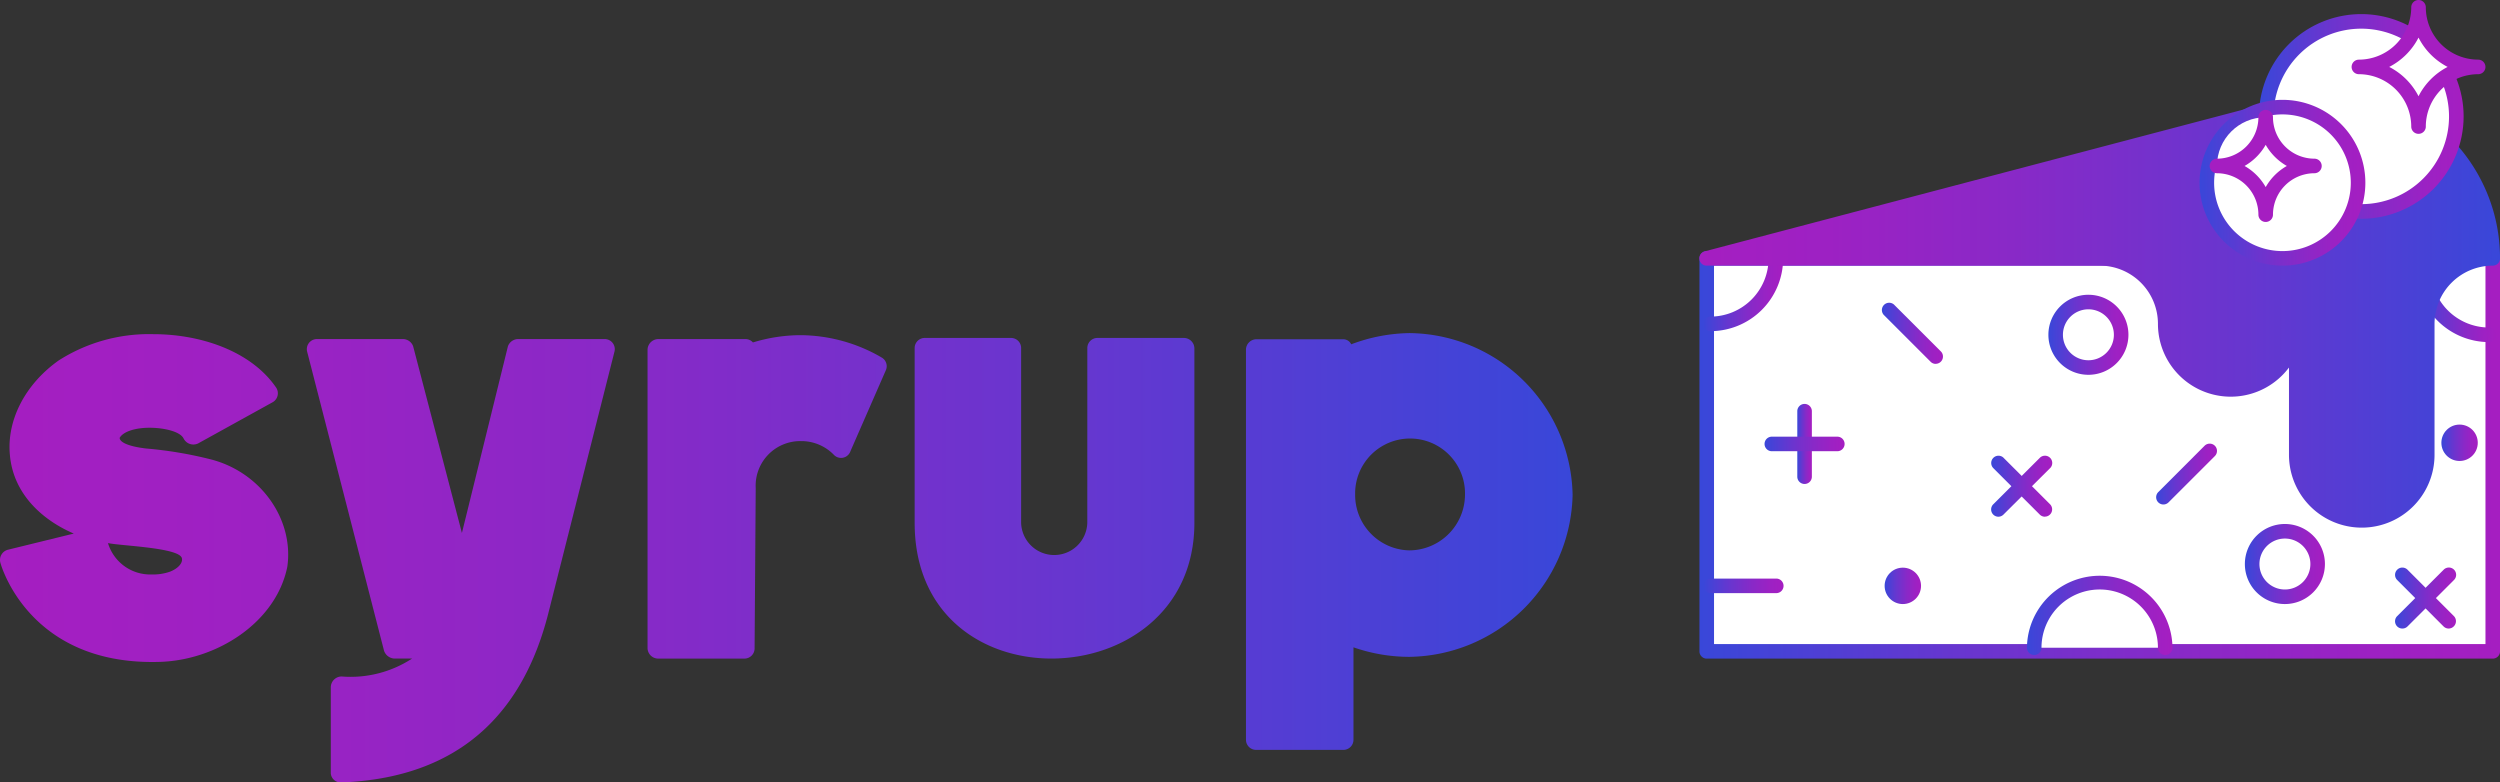
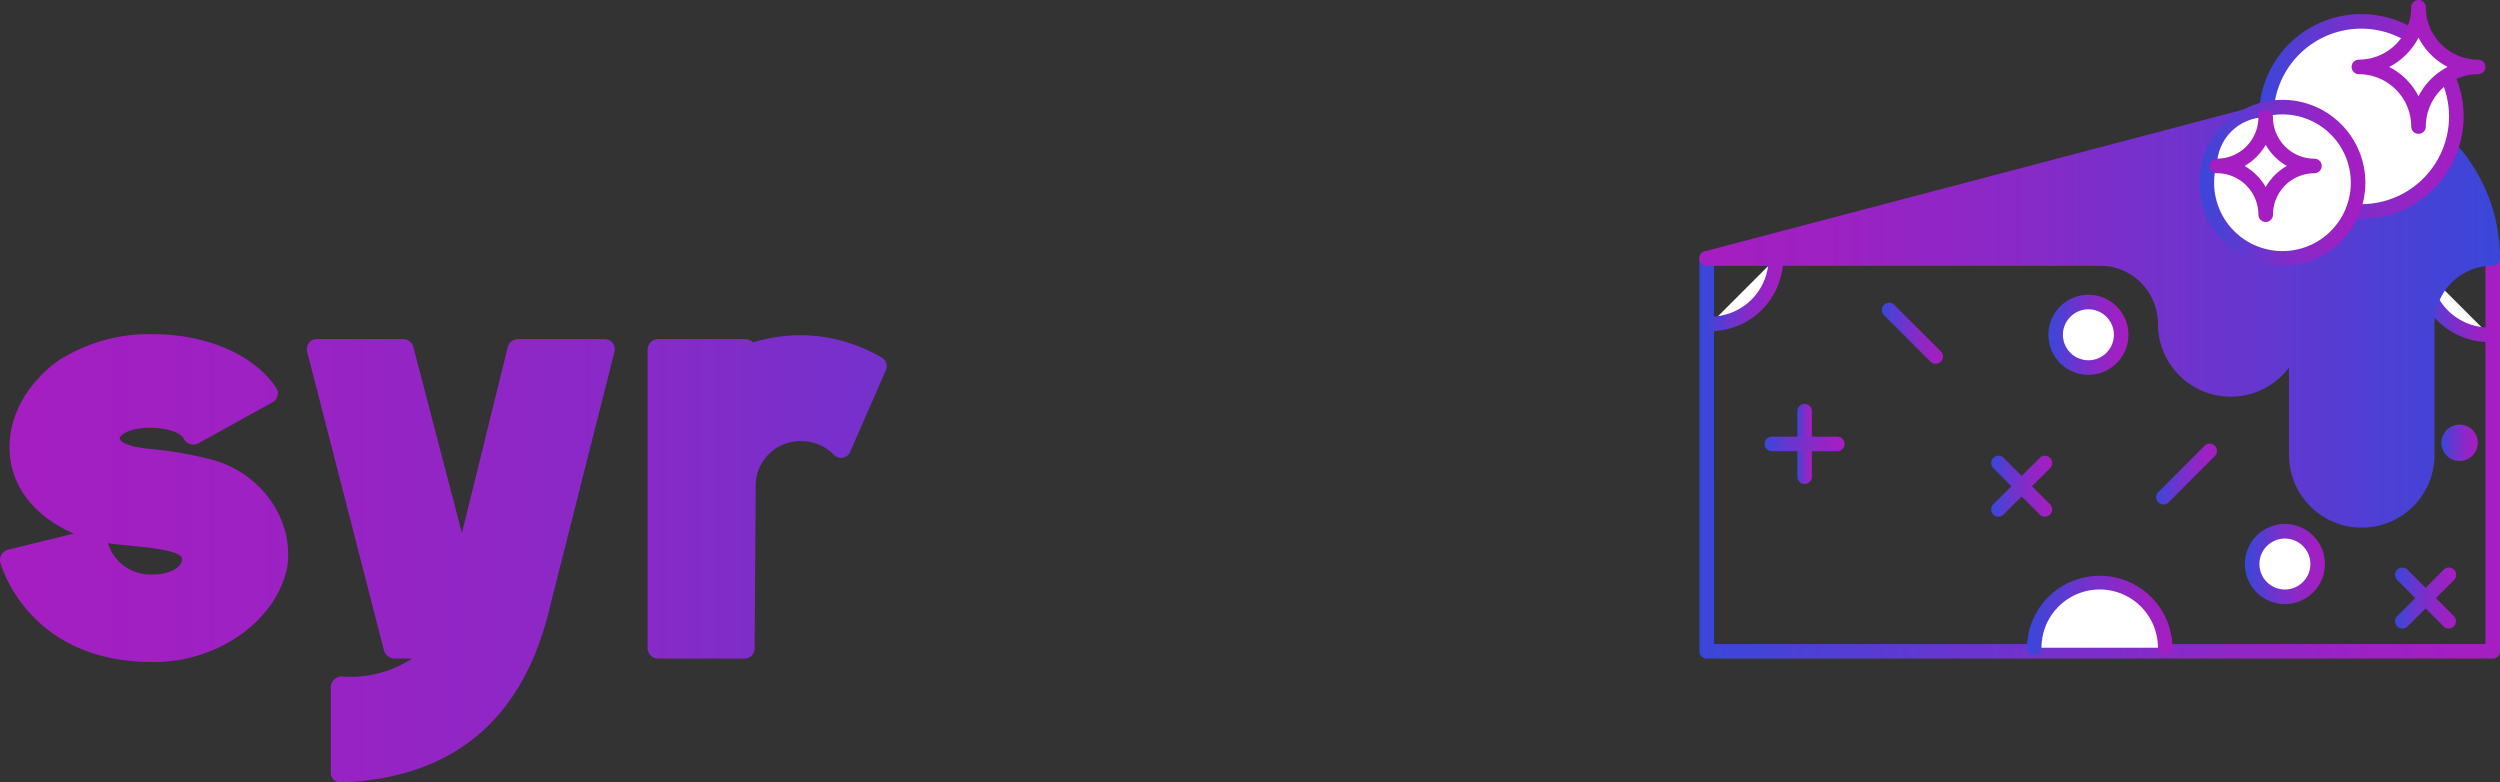
<svg xmlns="http://www.w3.org/2000/svg" xmlns:xlink="http://www.w3.org/1999/xlink" id="logo" width="265" height="82.941" viewBox="0 0 265 82.941">
  <rect x="0" y="0" width="265" height="82.941" fill="#333333" stroke="none" />
  <defs>
    <linearGradient id="linear-gradient" x1="5.457" y1="27.633" x2="0" y2="27.633" gradientUnits="objectBoundingBox">
      <stop offset="0" stop-color="#3947d9" />
      <stop offset="0.32" stop-color="#6736cf" />
      <stop offset="0.61" stop-color="#8929c7" />
      <stop offset="0.84" stop-color="#9d21c3" />
      <stop offset="1" stop-color="#a51ec1" />
    </linearGradient>
    <linearGradient id="linear-gradient-2" x1="4.11" y1="20.278" x2="-0.996" y2="20.278" xlink:href="#linear-gradient" />
    <linearGradient id="linear-gradient-3" x1="3.868" y1="28.01" x2="-2.707" y2="28.01" xlink:href="#linear-gradient" />
    <linearGradient id="linear-gradient-4" x1="2.352" y1="28.242" x2="-3.27" y2="28.242" xlink:href="#linear-gradient" />
    <linearGradient id="linear-gradient-5" x1="1" y1="21.633" x2="-3.814" y2="21.633" xlink:href="#linear-gradient" />
    <linearGradient id="linear-gradient-6" x1="0" y1="22.537" x2="1" y2="22.537" xlink:href="#linear-gradient" />
    <linearGradient id="linear-gradient-7" x1="0" y1="116.78" x2="1" y2="116.78" xlink:href="#linear-gradient" />
    <linearGradient id="linear-gradient-8" x1="0" y1="116.507" x2="1" y2="116.507" xlink:href="#linear-gradient" />
    <linearGradient id="linear-gradient-9" x1="0" y1="115.703" x2="1" y2="115.703" xlink:href="#linear-gradient" />
    <linearGradient id="linear-gradient-10" x1="0" y1="247.983" x2="1" y2="247.983" xlink:href="#linear-gradient" />
    <linearGradient id="linear-gradient-11" x1="0" y1="240.119" x2="1" y2="240.119" xlink:href="#linear-gradient" />
    <linearGradient id="linear-gradient-12" x1="0" y1="109.962" x2="1" y2="109.962" xlink:href="#linear-gradient" />
    <linearGradient id="linear-gradient-13" x1="0" y1="599.654" x2="1" y2="599.654" xlink:href="#linear-gradient" />
    <linearGradient id="linear-gradient-14" x1="-0.001" y1="147.428" x2="0.999" y2="147.428" xlink:href="#linear-gradient" />
    <linearGradient id="linear-gradient-15" x1="0.003" y1="151.213" x2="0.998" y2="151.213" xlink:href="#linear-gradient" />
    <linearGradient id="linear-gradient-16" x1="0" y1="108.689" x2="1" y2="108.689" xlink:href="#linear-gradient" />
    <linearGradient id="linear-gradient-17" x1="0" y1="112.962" x2="1" y2="112.962" xlink:href="#linear-gradient" />
    <linearGradient id="linear-gradient-18" x1="0" y1="619.154" x2="1" y2="619.154" xlink:href="#linear-gradient" />
    <linearGradient id="linear-gradient-19" x1="0" y1="143.281" x2="0.998" y2="143.281" xlink:href="#linear-gradient" />
    <linearGradient id="linear-gradient-20" x1="0" y1="143.115" x2="1" y2="143.115" xlink:href="#linear-gradient" />
    <linearGradient id="linear-gradient-21" x1="0" y1="146.383" x2="0.994" y2="146.383" xlink:href="#linear-gradient" />
    <linearGradient id="linear-gradient-22" x1="0.003" y1="146.219" x2="0.998" y2="146.219" xlink:href="#linear-gradient" />
    <linearGradient id="linear-gradient-23" x1="1" y1="21.568" x2="0" y2="21.568" xlink:href="#linear-gradient" />
    <linearGradient id="linear-gradient-24" x1="0" y1="47.693" x2="1" y2="47.693" xlink:href="#linear-gradient" />
    <linearGradient id="linear-gradient-25" x1="0" y1="57.958" x2="1" y2="57.958" xlink:href="#linear-gradient" />
    <linearGradient id="linear-gradient-26" x1="-345.438" y1="86.059" x2="-344.438" y2="86.059" xlink:href="#linear-gradient" />
    <linearGradient id="linear-gradient-27" x1="-291.367" y1="73.6" x2="-290.367" y2="73.6" xlink:href="#linear-gradient" />
  </defs>
  <path id="Контур_1" data-name="Контур 1" d="M137.387,100.718c-1.189,5.941-7.545,9.979-13.666,10.1-13.886.355-16.752-10.515-16.752-10.515a1.123,1.123,0,0,1,.772-1.37l7.009-1.72c-3.445-1.486-6.415-4.278-6.77-8.321-.359-3.741,1.663-7.545,5.168-10.028a17.784,17.784,0,0,1,10.03-2.788c5.107,0,10.395,1.84,13.009,5.643a1.09,1.09,0,0,1-.272,1.519,1.24,1.24,0,0,1-.144.085l-7.841,4.335a1.158,1.158,0,0,1-1.544-.536c-.355-.71-2.016-1.127-3.621-1.127-1.37,0-2.735.355-3.152,1.069,0,.417.772.891,2.792,1.13a42.767,42.767,0,0,1,6.716,1.115C134.521,90.617,138.1,95.666,137.387,100.718Zm-19.012-2.5A4.671,4.671,0,0,0,123,101.547a5.408,5.408,0,0,0,1.963-.3c.891-.355,1.366-.949,1.247-1.427-.294-1.127-6.473-1.3-7.838-1.6Z" transform="translate(-106.93 -40.654)" fill="url(#linear-gradient)" />
  <path id="Контур_2" data-name="Контур 2" d="M159.133,77.341a1.156,1.156,0,0,1,1.068-.772h9.149a1.07,1.07,0,0,1,1.069,1.366l-7.013,27.745c-3.444,13.5-12.594,17.527-21.92,17.886a1.05,1.05,0,0,1-1.128-.965c0-.036,0-.072,0-.107v-9.03a1.158,1.158,0,0,1,1.131-1.13,11.926,11.926,0,0,0,7.487-1.9h-1.9A1.221,1.221,0,0,1,146,109.6L137.86,77.935a1.069,1.069,0,0,1,.729-1.324,1.055,1.055,0,0,1,.344-.042h9.087a1.158,1.158,0,0,1,1.069.772l5.168,19.783Z" transform="translate(-105.294 -40.628)" fill="url(#linear-gradient-2)" />
  <path id="Контур_3" data-name="Контур 3" d="M183.286,76.949a17.418,17.418,0,0,1,4.988-.772,17.239,17.239,0,0,1,8.674,2.377,1.061,1.061,0,0,1,.417,1.369l-3.741,8.555a1.053,1.053,0,0,1-1.783.355,4.8,4.8,0,0,0-3.448-1.427,4.728,4.728,0,0,0-4.81,4.991l-.119,16.933a1.08,1.08,0,0,1-1.029,1.129h-9.189a1.129,1.129,0,0,1-1.13-1.13V77.721a1.158,1.158,0,0,1,1.13-1.131H182.5A1.047,1.047,0,0,1,183.286,76.949Z" transform="translate(-103.477 -40.649)" fill="url(#linear-gradient-3)" />
-   <path id="Контур_4" data-name="Контур 4" d="M217.31,77.528a1.068,1.068,0,0,1,1.065-1.072h9.152a1.122,1.122,0,0,1,1.131,1.072V96.061c0,9.446-7.607,14.38-15.151,14.38-7.306,0-14.5-4.629-14.5-14.38V77.528a1.068,1.068,0,0,1,1.065-1.072h9.152a1.068,1.068,0,0,1,1.069,1.068V96.061a3.508,3.508,0,0,0,7.013,0Z" transform="translate(-102.053 -40.634)" fill="url(#linear-gradient-4)" />
-   <path id="Контур_5" data-name="Контур 5" d="M266.982,93.118a17.55,17.55,0,0,1-17.288,17.168,18.022,18.022,0,0,1-5.94-1.01v9.746a1.077,1.077,0,0,1-1.026,1.126h-9.3a1.075,1.075,0,0,1-1.07-1.082V77.751a1.117,1.117,0,0,1,1.069-1.13h9.257a.933.933,0,0,1,.83.536,18.112,18.112,0,0,1,6.171-1.189A17.484,17.484,0,0,1,266.982,93.118Zm-11.406,0a5.824,5.824,0,0,0-11.645-.3q0,.15,0,.3A5.873,5.873,0,0,0,249.694,99,5.933,5.933,0,0,0,255.576,93.118Z" transform="translate(-100.286 -40.66)" fill="url(#linear-gradient-5)" />
-   <rect id="Прямоугольник_2" data-name="Прямоугольник 2" width="83.315" height="41.658" transform="translate(180.913 27.386)" fill="#fff" />
  <path id="Контур_6" data-name="Контур 6" d="M362.1,110.912H278.781a.771.771,0,0,1-.771-.772V68.483a.771.771,0,0,1,.771-.771H362.1a.771.771,0,0,1,.772.771V110.14A.772.772,0,0,1,362.1,110.912Zm-82.544-1.543h81.772V69.255H279.553Z" transform="translate(-97.868 -41.097)" fill="url(#linear-gradient-6)" />
  <path id="Контур_7" data-name="Контур 7" d="M286.051,68.444a6.943,6.943,0,0,1-6.942,6.943" transform="translate(-97.81 -41.058)" fill="#fff" />
  <path id="Контур_8" data-name="Контур 8" d="M279.148,76.2a.772.772,0,1,1,0-1.544,6.171,6.171,0,0,0,6.171-6.171.771.771,0,0,1,1.543,0A7.714,7.714,0,0,1,279.148,76.2Z" transform="translate(-97.849 -41.097)" fill="url(#linear-gradient-7)" />
  <path id="Контур_9" data-name="Контур 9" d="M357.849,76.486a6.943,6.943,0,0,1-6.943-6.943" transform="translate(-94.006 -41)" fill="#fff" />
  <path id="Контур_10" data-name="Контур 10" d="M357.888,77.3a7.714,7.714,0,0,1-7.714-7.715.771.771,0,0,1,1.543,0,6.171,6.171,0,0,0,6.171,6.171.772.772,0,0,1,0,1.544Z" transform="translate(-94.045 -41.039)" fill="url(#linear-gradient-8)" />
  <circle id="Эллипс_1" data-name="Эллипс 1" cx="3.471" cy="3.471" r="3.471" transform="translate(217.9 32.015)" fill="#fff" />
  <path id="Контур_11" data-name="Контур 11" d="M317.378,80.593a4.242,4.242,0,1,1,4.243-4.242A4.243,4.243,0,0,1,317.378,80.593Zm0-6.942a2.7,2.7,0,1,0,2.7,2.7,2.7,2.7,0,0,0-2.7-2.7Z" transform="translate(-96.007 -40.864)" fill="url(#linear-gradient-9)" />
  <circle id="Эллипс_2" data-name="Эллипс 2" cx="1.929" cy="1.929" r="1.929" transform="translate(258.786 45.006)" fill="url(#linear-gradient-10)" />
-   <circle id="Эллипс_3" data-name="Эллипс 3" cx="1.929" cy="1.929" r="1.929" transform="translate(199.771 60.172)" fill="url(#linear-gradient-11)" />
  <circle id="Эллипс_4" data-name="Эллипс 4" cx="3.471" cy="3.471" r="3.471" transform="translate(238.729 56.315)" fill="#fff" />
  <path id="Контур_12" data-name="Контур 12" d="M337.159,103.671a4.243,4.243,0,1,1,4.242-4.242A4.243,4.243,0,0,1,337.159,103.671Zm0-6.942a2.7,2.7,0,1,0,2.7,2.7A2.7,2.7,0,0,0,337.159,96.729Z" transform="translate(-94.959 -39.642)" fill="url(#linear-gradient-12)" />
-   <path id="Контур_13" data-name="Контур 13" d="M286.131,102.223h-6.943a.771.771,0,1,1,0-1.543h6.943a.771.771,0,0,1,0,1.543Z" transform="translate(-97.846 -39.351)" fill="url(#linear-gradient-13)" />
  <line id="Линия_1" data-name="Линия 1" x1="4.91" y2="4.91" transform="translate(229.317 47.794)" fill="none" />
  <path id="Контур_14" data-name="Контур 14" d="M324.754,93.547a.771.771,0,0,1-.544-1.315l4.907-4.91a.771.771,0,0,1,1.091,1.091l-4.913,4.91A.772.772,0,0,1,324.754,93.547Z" transform="translate(-95.433 -40.07)" fill="url(#linear-gradient-14)" />
  <line id="Линия_2" data-name="Линия 2" x2="4.91" y2="4.91" transform="translate(200.261 32.89)" fill="none" />
  <path id="Контур_15" data-name="Контур 15" d="M302.067,79.394a.768.768,0,0,1-.536-.236l-4.91-4.91a.771.771,0,0,1,1.037-1.141.65.65,0,0,1,.054.054l4.91,4.906a.771.771,0,0,1-.548,1.319Z" transform="translate(-96.896 -40.822)" fill="url(#linear-gradient-15)" />
  <path id="Контур_16" data-name="Контур 16" d="M325.6,107.989a6.943,6.943,0,1,0-13.886,0" transform="translate(-96.083 -39.331)" fill="#fff" />
  <path id="Контур_17" data-name="Контур 17" d="M325.635,108.8a.772.772,0,0,1-.772-.772,6.171,6.171,0,1,0-12.343,0,.771.771,0,1,1-1.543,0,7.715,7.715,0,0,1,15.429,0A.772.772,0,0,1,325.635,108.8Z" transform="translate(-96.122 -39.37)" fill="url(#linear-gradient-16)" />
  <path id="Контур_18" data-name="Контур 18" d="M288.632,91.583a.772.772,0,0,1-.772-.772V83.869a.771.771,0,1,1,1.543,0v6.942A.771.771,0,0,1,288.632,91.583Z" transform="translate(-97.346 -40.282)" fill="url(#linear-gradient-17)" />
  <path id="Контур_19" data-name="Контур 19" d="M292.277,87.937h-6.942a.771.771,0,1,1,0-1.543h6.942a.771.771,0,1,1,0,1.543Z" transform="translate(-97.521 -40.107)" fill="url(#linear-gradient-18)" />
  <line id="Линия_3" data-name="Линия 3" x1="4.91" y2="4.91" transform="translate(254.647 60.944)" fill="none" />
  <path id="Контур_20" data-name="Контур 20" d="M348.806,106.034a.771.771,0,0,1-.544-1.318l4.918-4.91a.772.772,0,1,1,1.092,1.091l-4.911,4.91A.763.763,0,0,1,348.806,106.034Z" transform="translate(-94.159 -39.409)" fill="url(#linear-gradient-19)" />
  <line id="Линия_4" data-name="Линия 4" x2="4.91" y2="4.91" transform="translate(254.647 60.944)" fill="none" />
  <path id="Контур_21" data-name="Контур 21" d="M353.716,106.034a.763.763,0,0,1-.543-.227l-4.911-4.917a.772.772,0,0,1,1.092-1.092l4.91,4.91a.771.771,0,0,1,0,1.091h0A.768.768,0,0,1,353.716,106.034Z" transform="translate(-94.159 -39.409)" fill="url(#linear-gradient-20)" />
  <line id="Линия_5" data-name="Линия 5" x1="4.91" y2="4.91" transform="translate(211.832 49.09)" fill="none" />
  <path id="Контур_22" data-name="Контур 22" d="M308.145,94.779a.771.771,0,0,1-.543-1.319l4.917-4.907a.772.772,0,0,1,1.146,1.034c-.018.019-.035.037-.054.054l-4.919,4.9A.773.773,0,0,1,308.145,94.779Z" transform="translate(-96.313 -40.007)" fill="url(#linear-gradient-21)" />
  <line id="Линия_6" data-name="Линия 6" x2="4.91" y2="4.91" transform="translate(211.832 49.09)" fill="none" />
  <path id="Контур_23" data-name="Контур 23" d="M313.056,94.779a.772.772,0,0,1-.536-.236l-4.91-4.91a.772.772,0,0,1,1.038-1.141.66.66,0,0,1,.054.054l4.91,4.907a.771.771,0,0,1-.548,1.318Z" transform="translate(-96.313 -40.007)" fill="url(#linear-gradient-22)" />
  <path id="Контур_24" data-name="Контур 24" d="M344.739,51.228a.826.826,0,0,0-.2.023L278.585,68.608a.771.771,0,0,0,.2,1.519h41.658A6.171,6.171,0,0,1,326.61,76.3,7.715,7.715,0,0,0,340.5,80.928v9.257a7.714,7.714,0,1,0,15.428,0V76.3a6.171,6.171,0,0,1,6.171-6.171.772.772,0,0,0,.772-.772A18.128,18.128,0,0,0,344.739,51.228Z" transform="translate(-97.868 -41.97)" fill="url(#linear-gradient-23)" />
  <circle id="Эллипс_5" data-name="Эллипс 5" cx="10.075" cy="10.075" r="10.075" transform="translate(240.221 2.268)" fill="#fff" />
  <path id="Контур_25" data-name="Контур 25" d="M345.181,65.55A10.847,10.847,0,1,1,356.027,54.7h0A10.858,10.858,0,0,1,345.181,65.55Zm0-20.15a9.3,9.3,0,1,0,9.3,9.3h0A9.314,9.314,0,0,0,345.181,45.4Z" transform="translate(-94.884 -42.361)" fill="url(#linear-gradient-24)" />
  <circle id="Эллипс_6" data-name="Эллипс 6" cx="8.015" cy="8.015" r="8.015" transform="translate(233.926 11.356)" fill="#fff" />
  <path id="Контур_26" data-name="Контур 26" d="M337.143,70.061a8.787,8.787,0,1,1,8.786-8.787A8.787,8.787,0,0,1,337.143,70.061Zm0-16.03a7.244,7.244,0,1,0,7.243,7.243A7.244,7.244,0,0,0,337.143,54.031Z" transform="translate(-95.201 -41.904)" fill="url(#linear-gradient-25)" />
  <circle id="Эллипс_7" data-name="Эллипс 7" cx="5.165" cy="5.165" r="5.165" transform="translate(234.999 12.428)" fill="#fff" />
  <path id="Контур_27" data-name="Контур 27" d="M335.311,65.378a.771.771,0,0,1-.772-.771,4.4,4.4,0,0,0-4.393-4.394.771.771,0,1,1,0-1.543,4.4,4.4,0,0,0,4.393-4.4.771.771,0,0,1,1.543,0,4.4,4.4,0,0,0,4.394,4.4.771.771,0,0,1,0,1.543,4.4,4.4,0,0,0-4.394,4.394A.771.771,0,0,1,335.311,65.378Zm-2.241-5.936a5.976,5.976,0,0,1,2.241,2.241,5.945,5.945,0,0,1,2.241-2.241,5.979,5.979,0,0,1-2.241-2.242A6,6,0,0,1,333.07,59.443Z" transform="translate(-95.147 -41.85)" fill="url(#linear-gradient-26)" />
  <path id="Контур_28" data-name="Контур 28" d="M354.766,49.384a9.572,9.572,0,0,0-4.154,4.186,9.7,9.7,0,0,0-4.186-4.186,9.648,9.648,0,0,0,4.186-4.186A9.577,9.577,0,0,0,354.766,49.384Z" transform="translate(-94.244 -42.29)" fill="#fff" />
  <path id="Контур_29" data-name="Контур 29" d="M350.754,56.623a.771.771,0,0,1-.772-.771,5.558,5.558,0,0,0-5.55-5.551.771.771,0,1,1,0-1.543,5.558,5.558,0,0,0,5.55-5.55.772.772,0,0,1,1.544,0,5.558,5.558,0,0,0,5.55,5.55.771.771,0,0,1,0,1.543,5.558,5.558,0,0,0-5.55,5.551A.771.771,0,0,1,350.754,56.623Zm-3.108-7.093a7.161,7.161,0,0,1,3.108,3.108,7.132,7.132,0,0,1,3.085-3.108,7.14,7.14,0,0,1-3.085-3.109A7.163,7.163,0,0,1,347.646,49.53Z" transform="translate(-94.39 -42.436)" fill="url(#linear-gradient-27)" />
</svg>